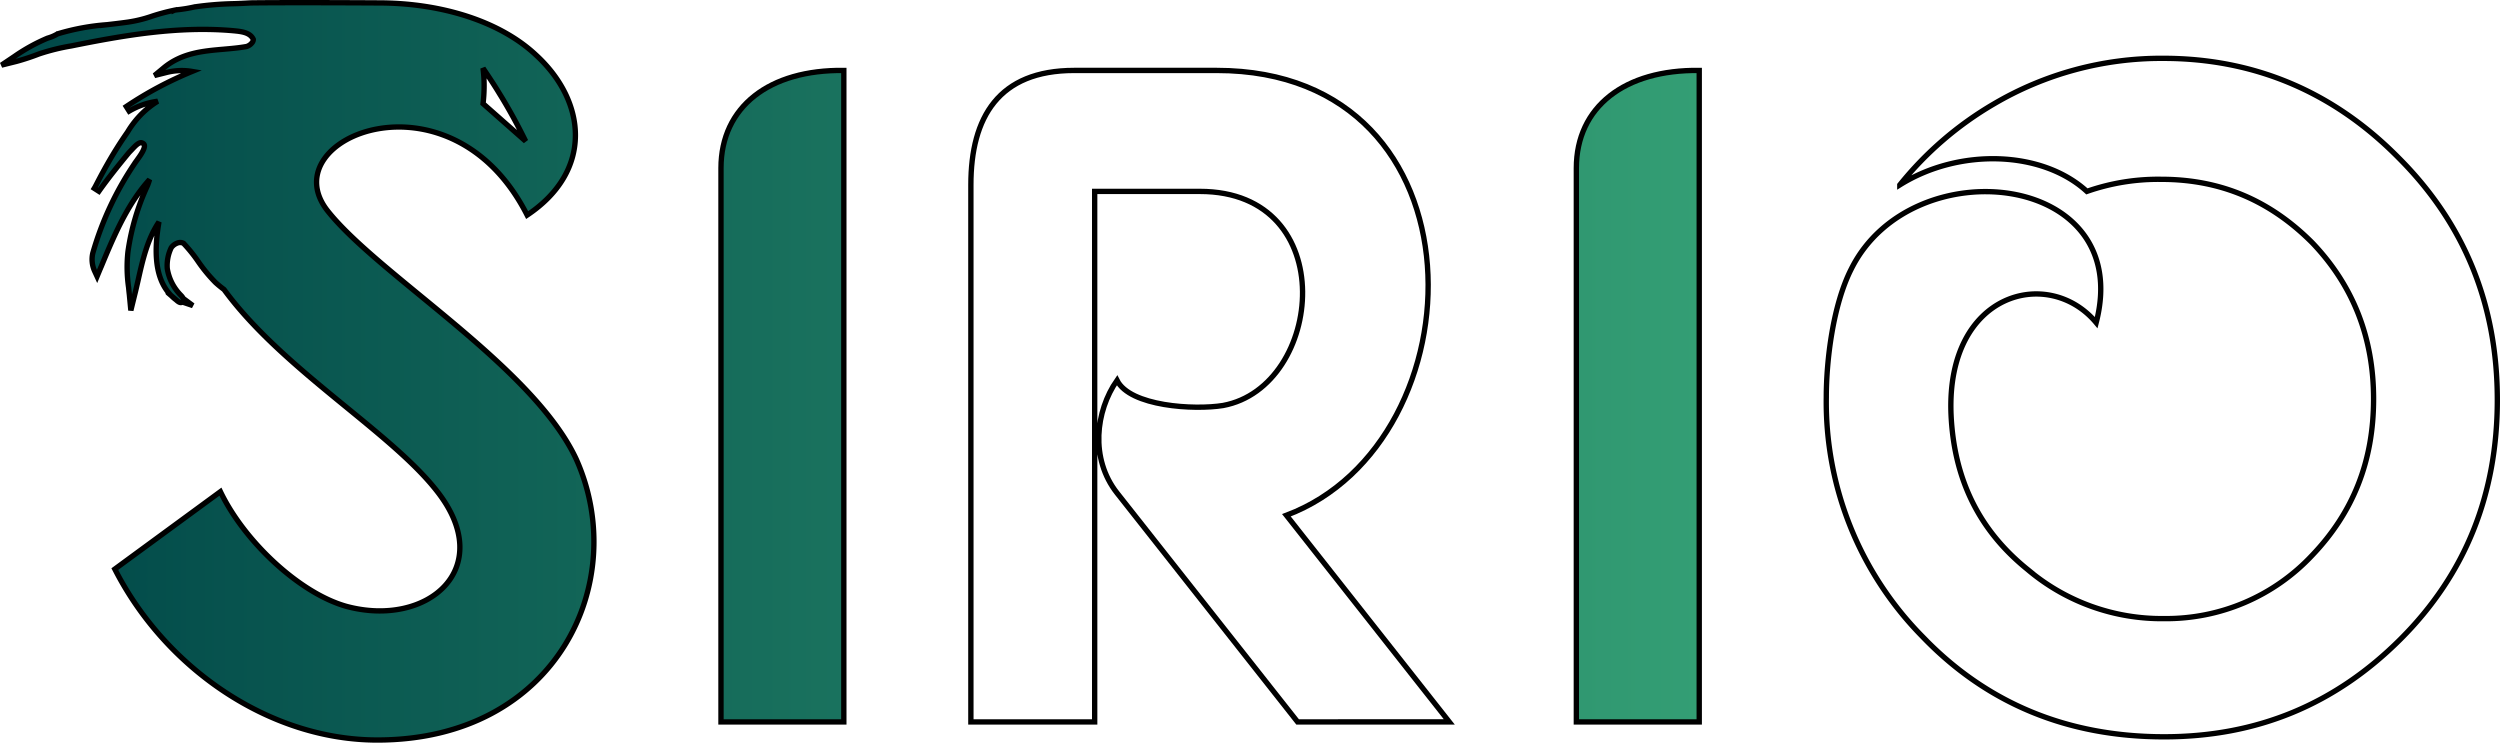
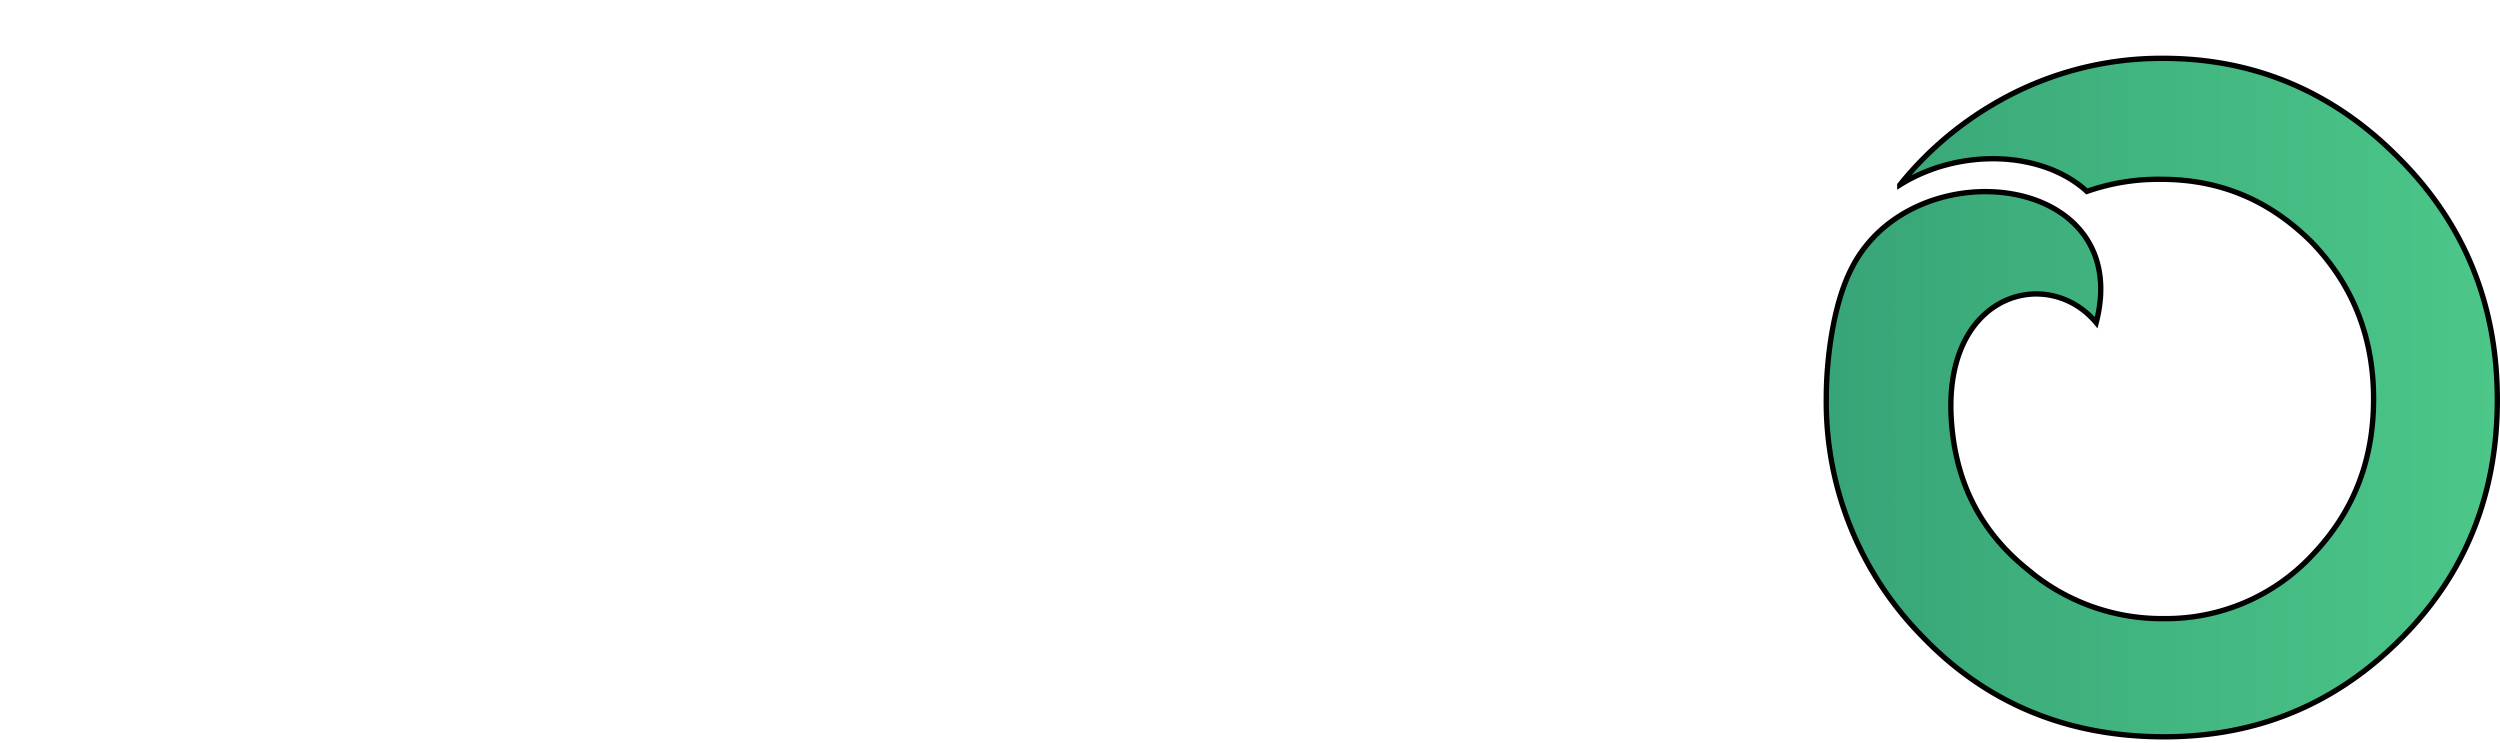
<svg xmlns="http://www.w3.org/2000/svg" xmlns:ns1="http://sodipodi.sourceforge.net/DTD/sodipodi-0.dtd" xmlns:ns2="http://www.inkscape.org/namespaces/inkscape" xmlns:xlink="http://www.w3.org/1999/xlink" id="Livello_1" data-name="Livello 1" width="467.375" height="138.844" viewBox="0 0 467.375 138.844" version="1.1" ns1:docname="logo_verde_text_alt.svg" ns2:version="0.92.3 (2405546, 2018-03-11)">
  <ns1:namedview pagecolor="#ffffff" bordercolor="#666666" borderopacity="1" objecttolerance="10" gridtolerance="10" guidetolerance="10" ns2:pageopacity="0" ns2:pageshadow="2" ns2:window-width="1920" ns2:window-height="1017" id="namedview57" showgrid="false" ns2:zoom="1.8513488" ns2:cx="204.74186" ns2:cy="71.280983" ns2:window-x="-8" ns2:window-y="-8" ns2:window-maximized="1" ns2:current-layer="Livello_1" />
  <defs id="defs20">
    <linearGradient gradientUnits="userSpaceOnUse" y2="222.669" x2="268.231" y1="178.515" x1="-24.624" id="linearGradient4590">
      <stop id="stop4586" stop-color="#003d33" offset="0" style="stop-color:#004748;stop-opacity:1" />
      <stop id="stop4588" stop-color="#4c9889" offset="1" style="stop-color:#4cc789;stop-opacity:1" />
    </linearGradient>
    <style id="style2">
      .cls-1 {
        fill: url(#linear-gradient);
      }

      .cls-2 {
        fill: url(#linear-gradient-2);
      }

      .cls-3 {
        fill: url(#linear-gradient-3);
      }

      .cls-4 {
        fill: url(#linear-gradient-4);
      }

      .cls-5 {
        fill: url(#linear-gradient-5);
      }

      .cls-6 {
        fill: url(#linear-gradient-6);
      }

      .cls-7 {
        fill: url(#linear-gradient-7);
      }

      .cls-8 {
        fill: #010101;
      }

      .cls-9 {
        fill: url(#linear-gradient-8);
      }

      .cls-10 {
        fill: url(#linear-gradient-9);
      }

      .cls-11 {
        fill: url(#linear-gradient-10);
      }

      .cls-12 {
        fill: url(#linear-gradient-11);
      }

      .cls-13 {
        fill: url(#linear-gradient-12);
      }
    </style>
    <linearGradient id="linear-gradient" x1="-24.624" y1="178.515" x2="268.231" y2="222.669" gradientUnits="userSpaceOnUse">
      <stop offset="0" stop-color="#003d33" id="stop4" />
      <stop offset="1" stop-color="#4c9889" id="stop6" />
    </linearGradient>
    <linearGradient id="linear-gradient-2" x1="-29.672" y1="212.029" x2="263.176" y2="256.182" xlink:href="#linear-gradient" />
    <linearGradient id="linear-gradient-3" x1="-19.344" y1="143.11" x2="273.637" y2="187.283" xlink:href="#linear-gradient" />
    <linearGradient id="linear-gradient-4" x1="-29.891" y1="213.454" x2="262.957" y2="257.607" xlink:href="#linear-gradient" />
    <linearGradient id="linear-gradient-5" x1="-9.217" y1="76.326" x2="283.644" y2="120.481" xlink:href="#linear-gradient" />
    <linearGradient id="linear-gradient-6" x1="-14.736" y1="112.912" x2="278.13" y2="157.068" xlink:href="#linear-gradient" />
    <linearGradient id="linear-gradient-7" x1="-19.022" y1="141.433" x2="273.823" y2="185.586" xlink:href="#linear-gradient" />
    <linearGradient id="linear-gradient-8" x1="-281.942" y1="-175.413" x2="670.282" y2="210.373" xlink:href="#linear-gradient" />
    <linearGradient id="linear-gradient-9" x1="-269.096" y1="-195.677" x2="683.098" y2="190.096" xlink:href="#linear-gradient" />
    <linearGradient id="linear-gradient-10" x1="-251.449" y1="-227.847" x2="700.754" y2="157.93" xlink:href="#linear-gradient" />
    <linearGradient id="linear-gradient-11" x1="-230.776" y1="-258.84" x2="721.414" y2="126.932" xlink:href="#linear-gradient" />
    <linearGradient id="linear-gradient-12" x1="-296.578" y1="-155.6" x2="655.62" y2="230.174" xlink:href="#linear-gradient" />
    <linearGradient ns2:collect="always" xlink:href="#linearGradient4590" id="linearGradient4547" x1="317.418" y1="122.03" x2="784.793" y2="122.03" gradientUnits="userSpaceOnUse" />
  </defs>
  <title id="title22">logo-sirio-def4</title>
  <g id="g52" style="stroke:#000000;stroke-opacity:1;fill-opacity:1.0;fill:url(#linearGradient4547)" transform="translate(-317.418,-52.608)">
-     <path ns2:connector-curvature="0" style="fill:url(#linearGradient4547);stroke:#000000;stroke-opacity:1;fill-opacity:1.0" id="path42" d="M 452.205,187.569 V 84.045 c 0,-11.489 9.047,-18.444 22.965,-18.268 v 121.793 z" class="cls-9" />
-     <path ns2:connector-curvature="0" style="fill:url(#linearGradient4547);stroke:#000000;stroke-opacity:1;fill-opacity:1.0" id="path44" d="m 544.862,65.776 c 51.157,0 49.584,69.421 13.05,83.165 l 30.447,38.628 H 560.004 l -33.761,-42.803 c -5.055,-6.43 -3.999,-15.309 0,-21.053 2.431,4.876 14.444,5.577 19.834,4.701 18.795,-3.478 22.268,-40.023 -4.35,-40.023 h -19.659 v 99.179 H 498.924 V 87.176 c 0,-12.7 5.223,-21.4 19.316,-21.4 z" class="cls-10" />
-     <path ns2:connector-curvature="0" style="fill:url(#linearGradient4547);stroke:#000000;stroke-opacity:1;fill-opacity:1.0" id="path46" d="M 612.116,187.569 V 84.045 c 0,-11.489 9.059,-18.444 22.974,-18.268 v 121.793 z" class="cls-11" />
    <path ns2:connector-curvature="0" style="fill:url(#linearGradient4547);stroke:#000000;stroke-opacity:1;fill-opacity:1.0" id="path48" d="m 765.854,82.129 c 12.352,12.357 18.439,27.494 18.439,45.241 0,17.572 -5.904,32.538 -18.093,44.719 -12.183,12.178 -26.79,18.265 -44.193,18.265 -18.09,0 -33.231,-6.262 -45.237,-18.791 a 62.419,62.419 0 0 1 -17.926,-44.719 c 0,-6.78 1.227,-17.221 4.7,-24.009 11.316,-22.622 53.068,-18.097 45.755,10.09 -8.867,-10.612 -28.004,-5.744 -27.14,17.05 0.525,12.185 5.229,21.758 14.276,29.064 a 38.788,38.788 0 0 0 25.571,9.218 37.376,37.376 0 0 0 27.665,-11.827 c 7.653,-8.007 11.488,-17.576 11.488,-29.235 q 0,-17.227 -11.488,-29.231 c -7.82,-7.828 -17.049,-11.832 -28.188,-11.832 a 40.313,40.313 0 0 0 -13.918,2.258 c -8.347,-7.652 -23.846,-8.178 -34.976,-1.214 A 63.806,63.806 0 0 1 690.17,72.038 61.745,61.745 0 0 1 721.834,63.514 c 17.047,0 31.841,6.266 44.02,18.615 z" class="cls-12" />
-     <path ns2:connector-curvature="0" style="fill:url(#linearGradient4547);stroke:#000000;stroke-opacity:1;fill-opacity:1.0" id="path50" d="m 425.171,138.504 c -8.078,-17.484 -37.227,-34.591 -46.619,-46.623 -10.342,-13.538 23.126,-27.255 37.417,0.941 12.402,-8.27 11.092,-21.244 1.688,-29.894 -6.578,-6.202 -17.483,-9.775 -29.518,-9.775 -5.675,-0.034 -17.766,-0.08 -23.825,0 -1.108,0.061 -2.19,0.119 -3.219,0.145 a 60.105,60.105 0 0 0 -7.165,0.583 h -0.05 a 27.089,27.089 0 0 1 -3.108,0.53 c -0.235,0.022 -0.483,0.057 -0.728,0.095 l -0.034,0.015 a 37.897,37.897 0 0 0 -4.133,1.101 24.75,24.75 0 0 1 -5.189,1.207 c -1.124,0.152 -2.205,0.275 -3.264,0.397 a 42.92,42.92 0 0 0 -9.177,1.695 l -0.065,0.007 -0.05,0.042 a 7.424,7.424 0 0 1 -1.76,0.754 l -0.062,0.018 a 33.886,33.886 0 0 0 -6.208,3.425 l -2.407,1.615 2.811,-0.7 a 41.742,41.742 0 0 0 4.193,-1.387 40.167,40.167 0 0 1 6.061,-1.504 c 9.68,-1.954 19.983,-3.763 30.306,-2.837 1.395,0.137 3.116,0.282 3.707,1.618 a 0.993,0.993 0 0 1 -0.206,0.587 2.092,2.092 0 0 1 -1.04,0.743 c -1.424,0.259 -2.898,0.385 -4.331,0.51 -3.82,0.336 -7.759,0.678 -11.165,3.478 l -1.728,1.432 2.167,-0.544 a 11.587,11.587 0 0 1 4.86,-0.214 69.148,69.148 0 0 0 -12.304,6.564 l 0.538,0.853 a 14.192,14.192 0 0 1 5.336,-1.847 16.84,16.84 0 0 0 -2.822,2.194 17.432,17.432 0 0 0 -2.812,3.565 c -0.705,1.014 -1.397,2.053 -2.049,3.101 -1.676,2.674 -2.987,5.176 -3.684,6.517 -0.218,0.438 -0.393,0.758 -0.487,0.911 l 0.856,0.548 c 1.756,-2.491 3.748,-4.952 5.641,-7.253 0.173,-0.175 0.336,-0.35 0.496,-0.514 0.655,-0.705 1.379,-1.486 1.908,-1.284 0.347,0.126 0.415,0.285 0.453,0.392 0.188,0.636 -0.742,1.946 -1.047,2.381 -0.103,0.141 -0.194,0.278 -0.297,0.419 -0.088,0.125 -0.168,0.24 -0.248,0.347 a 58.585,58.585 0 0 0 -8.033,17.038 l -0.012,0.046 a 5.263,5.263 0 0 0 0.316,3.283 l 0.487,1.055 0.476,-1.147 c 0.031,-0.072 0.073,-0.179 0.126,-0.29 l 0.046,-0.114 a 1.269,1.269 0 0 1 0.092,-0.209 c 1.935,-4.651 3.935,-9.451 6.856,-13.576 a 31.288,31.288 0 0 1 2.213,-2.773 9.185,9.185 0 0 1 -0.381,1.12 44.167,44.167 0 0 0 -3.656,12.384 26.694,26.694 0 0 0 0.126,6.707 q 0.057,0.652 0.137,1.315 l 0.278,2.944 0.701,-2.861 c 0.229,-0.898 0.434,-1.816 0.641,-2.704 0.853,-3.798 1.731,-7.717 3.915,-10.982 -0.776,4.495 -1.024,9.839 1.783,13.218 l -0.202,-0.05 0.762,0.655 a 7.61,7.61 0 0 0 0.75,0.663 l 0.051,0.034 c 0.396,0.354 0.841,0.75 1.237,0.458 l 1.954,0.663 -1.791,-1.326 a 2.591,2.591 0 0 0 -0.472,-0.621 9.193,9.193 0 0 1 -2.518,-4.96 7.657,7.657 0 0 1 0.748,-3.924 2.498,2.498 0 0 1 1.184,-0.875 1.39,1.39 0 0 1 1.105,0.068 27.398,27.398 0 0 1 2.746,3.406 28.829,28.829 0 0 0 3.222,3.908 c 0.507,0.465 1.044,0.899 1.605,1.322 10.913,14.916 30.945,26.405 39.74,37.6 11.47,14.471 -1.691,25.753 -16.908,21.621 -8.655,-2.445 -18.993,-12.037 -23.507,-21.43 l -19.743,14.475 c 9.588,18.802 29.151,31.954 49.062,31.954 33.662,2e-4 47.382,-29.699 37.227,-52.448 z M 410.789,70.1 c 1.797,2.899 3.416,5.885 4.898,8.902 l -7.962,-7.02 a 29.011,29.011 0 0 0 0.194,-3.878 26.249,26.249 0 0 0 -0.202,-2.747 c 1.056,1.565 2.103,3.143 3.071,4.743 z" class="cls-13" />
  </g>
</svg>